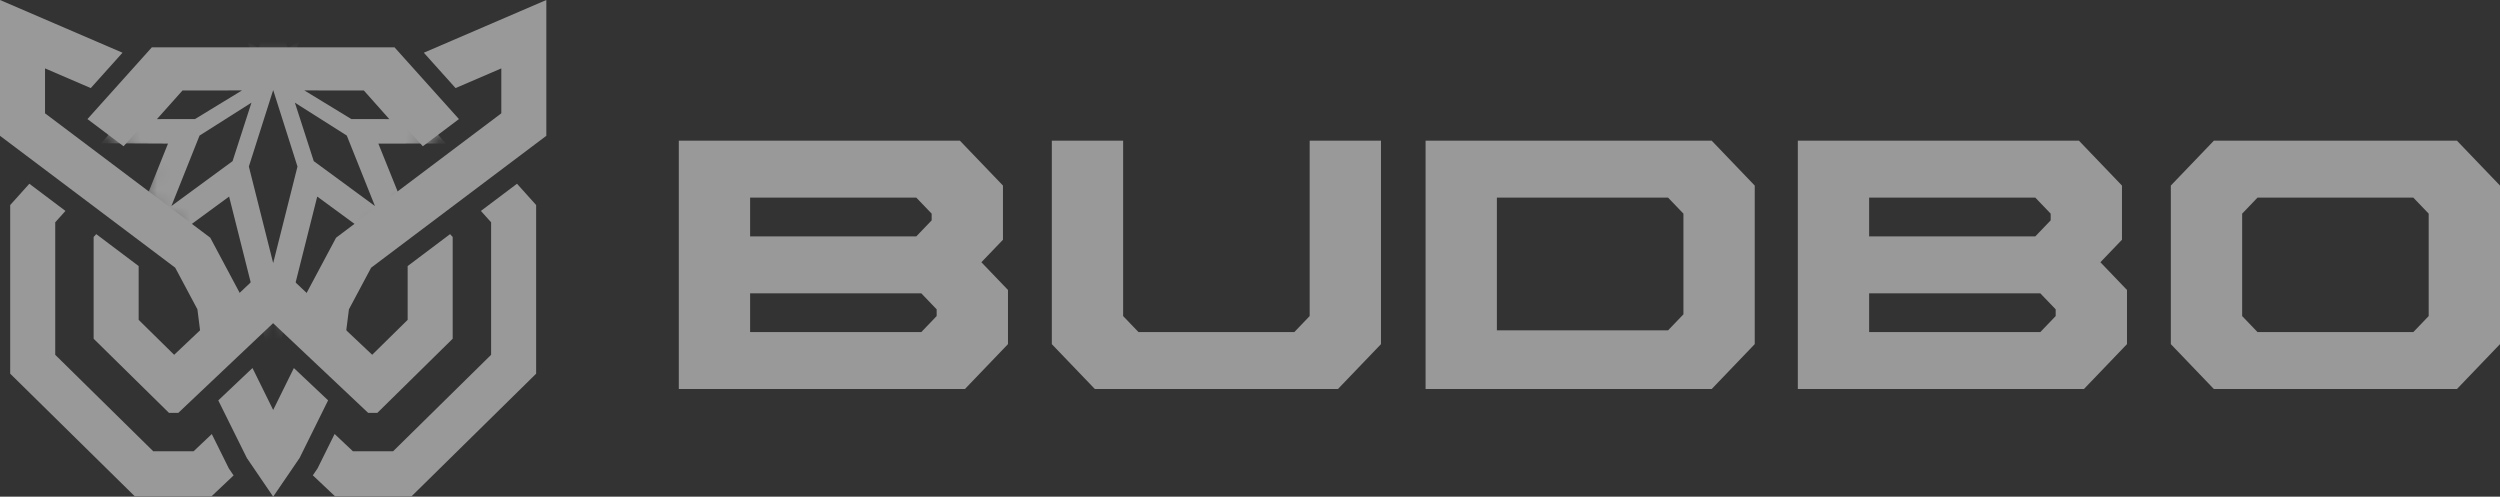
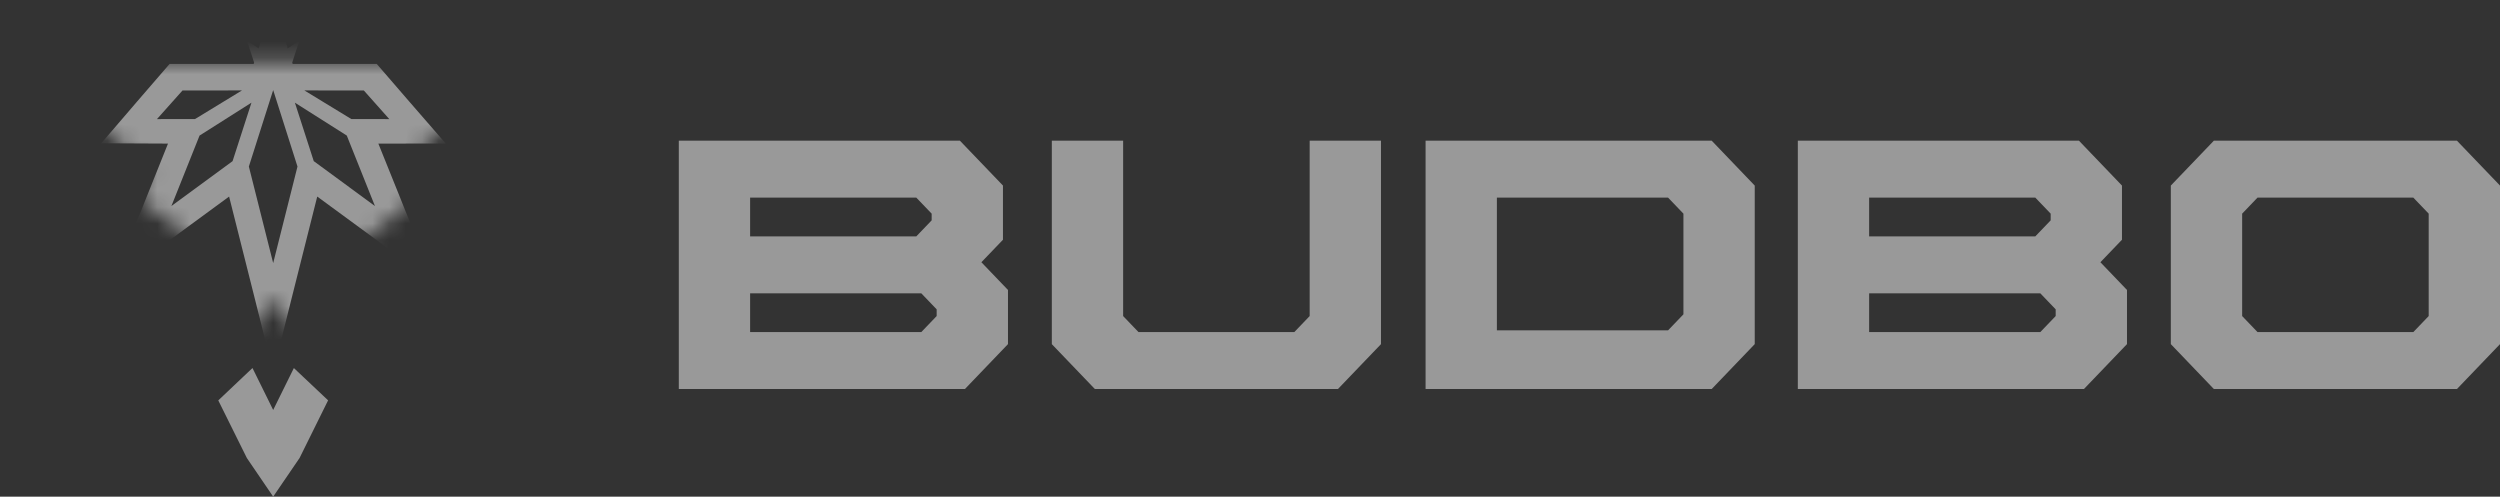
<svg xmlns="http://www.w3.org/2000/svg" width="151" height="30" viewBox="0 0 151 30" fill="none">
  <rect x="0" y="0" width="151" height="30" fill="#333333" stroke="none" />
  <g opacity="0.5">
-     <path d="M24.622 16.07V19.32L22.48 21.428L20.89 19.928L16.959 16.219L16.498 16.588L16.048 16.2L12.101 19.933L10.519 21.43L8.375 19.32V16.07L5.812 14.141L5.655 14.316V20.459L10.205 24.936H10.77L13.97 21.909L16.495 19.52L19.024 21.906L22.235 24.936H22.793L27.342 20.459V14.316L27.185 14.141L24.622 16.07Z" fill="white" />
-     <path d="M27.719 7.192L23.828 2.858H9.172L5.282 7.192L7.463 8.834L10.245 5.734L10.386 5.158H22.615L22.884 5.878L25.538 8.834L27.719 7.192Z" fill="white" />
-     <path d="M31.227 11.098L29.046 12.74L29.663 13.427V21.43L23.744 27.256H21.315L20.21 26.213L19.22 28.211L19.181 28.29L19.132 28.362L18.895 28.71L20.235 29.975H24.858L32.383 22.57V12.385L31.227 11.098Z" fill="white" />
-     <path d="M13.871 28.365L13.822 28.294L13.784 28.216L12.792 26.217L11.694 27.256H9.255L3.336 21.431V13.427L3.953 12.74L1.772 11.098L0.616 12.385V22.57L8.141 29.976H12.776L14.109 28.715L13.871 28.365Z" fill="white" />
    <mask id="mask0_1_32833" style="mask-type:luminance" maskUnits="userSpaceOnUse" x="1" y="2" width="31" height="20">
      <path d="M25.83 4.553L24.497 3.703H8.499L7.139 4.553L1.351 2.053L2.777 5.285L9.165 10.095L8.308 11.949L11.632 14.452L13.232 18.251L13.701 21.983L16.498 18.101L19.309 21.95L19.884 18.649L21.164 15.13L25.942 11.292L25.264 8.983L30.323 5.37L31.645 2.053L25.83 4.553Z" fill="white" />
    </mask>
    <g mask="url(#mask0_1_32833)">
      <path d="M16.5 0.158L15.622 2.919L14.929 2.481L15.348 3.78L15.322 3.862H12.684L12.684 3.862H10.975H10.243L9.764 4.416L8.29 6.122L6.117 8.654L10.147 8.673L6.793 17.041L11.298 13.735L13.838 11.872L14.948 16.282L16.5 22.446L18.051 16.282L19.161 11.872L21.701 13.735L26.206 17.041L24.133 11.852L22.852 8.673L26.923 8.669L24.709 6.122L23.235 4.416L22.756 3.862H22.024H20.315L20.315 3.862H17.677L17.651 3.78L18.07 2.481L17.377 2.919L16.5 0.158ZM15.188 6.201L14.048 9.733L10.352 12.445L12.053 8.188L15.188 6.201ZM17.811 6.201L20.946 8.188L22.647 12.445L18.951 9.733L17.811 6.201ZM14.615 5.462L11.779 7.191L9.48 7.194L11.025 5.463L14.615 5.462ZM18.384 5.462L21.974 5.463L23.514 7.194L21.22 7.191L18.384 5.462ZM16.5 5.44L17.968 10.059L16.5 15.892L15.031 10.059L16.5 5.44Z" fill="white" />
    </g>
    <path d="M17.75 22.23L16.5 24.762L15.25 22.229L14.731 22.719L13.184 24.184L14.911 27.665L16.5 29.998L18.095 27.661L19.817 24.181L18.266 22.717L17.75 22.23Z" fill="white" />
-     <path d="M12.7 14.358L2.72 6.845V4.131L5.482 5.32L7.399 3.184L0 -9.15527e-05V8.202L10.583 16.169L11.924 18.683L12.248 21.249L14.709 19.035L14.559 17.844L12.7 14.358ZM32.998 -9.15527e-05V8.202L22.416 16.169L21.075 18.683L20.735 21.37L18.272 19.17L18.44 17.844L20.299 14.358L30.279 6.845V4.131L27.516 5.32L25.599 3.184L32.998 -9.15527e-05Z" fill="white" />
    <path d="M55.345 14.277L56.272 13.31V12.904L55.345 11.937H45.307V14.277H55.345ZM55.647 20.057L56.574 19.09V18.684L55.647 17.717H45.307V20.057H55.647ZM41 23.497V8.497H57.978L60.579 11.208V14.48L59.275 15.839L60.882 17.514V20.785L58.281 23.497H41Z" fill="white" />
    <path d="M66.13 23.497L63.53 20.786V8.498H67.837V19.09L68.764 20.057H78.177L79.104 19.09V8.498H83.411V20.786L80.811 23.497H66.13Z" fill="white" />
    <path d="M100.752 19.952L101.679 18.985V12.904L100.752 11.937H90.412V19.952H100.752ZM86.105 23.497V8.497H103.386L105.986 11.209V20.785L103.386 23.497H86.105Z" fill="white" />
    <path d="M122.933 14.277L123.86 13.31V12.904L122.933 11.937H112.896V14.277H122.933ZM123.235 20.057L124.163 19.09V18.684L123.235 17.717H112.896V20.057H123.235ZM108.589 23.497V8.497H125.567L128.167 11.208V14.48L126.864 15.839L128.47 17.514V20.785L125.869 23.497H108.589Z" fill="white" />
    <path d="M145.765 20.057L146.693 19.09V12.904L145.765 11.937H136.353L135.426 12.904V19.09L136.353 20.057H145.765ZM133.718 23.497L131.118 20.785V11.208L133.718 8.497H148.399L151 11.208V20.785L148.399 23.497H133.718Z" fill="white" />
  </g>
</svg>